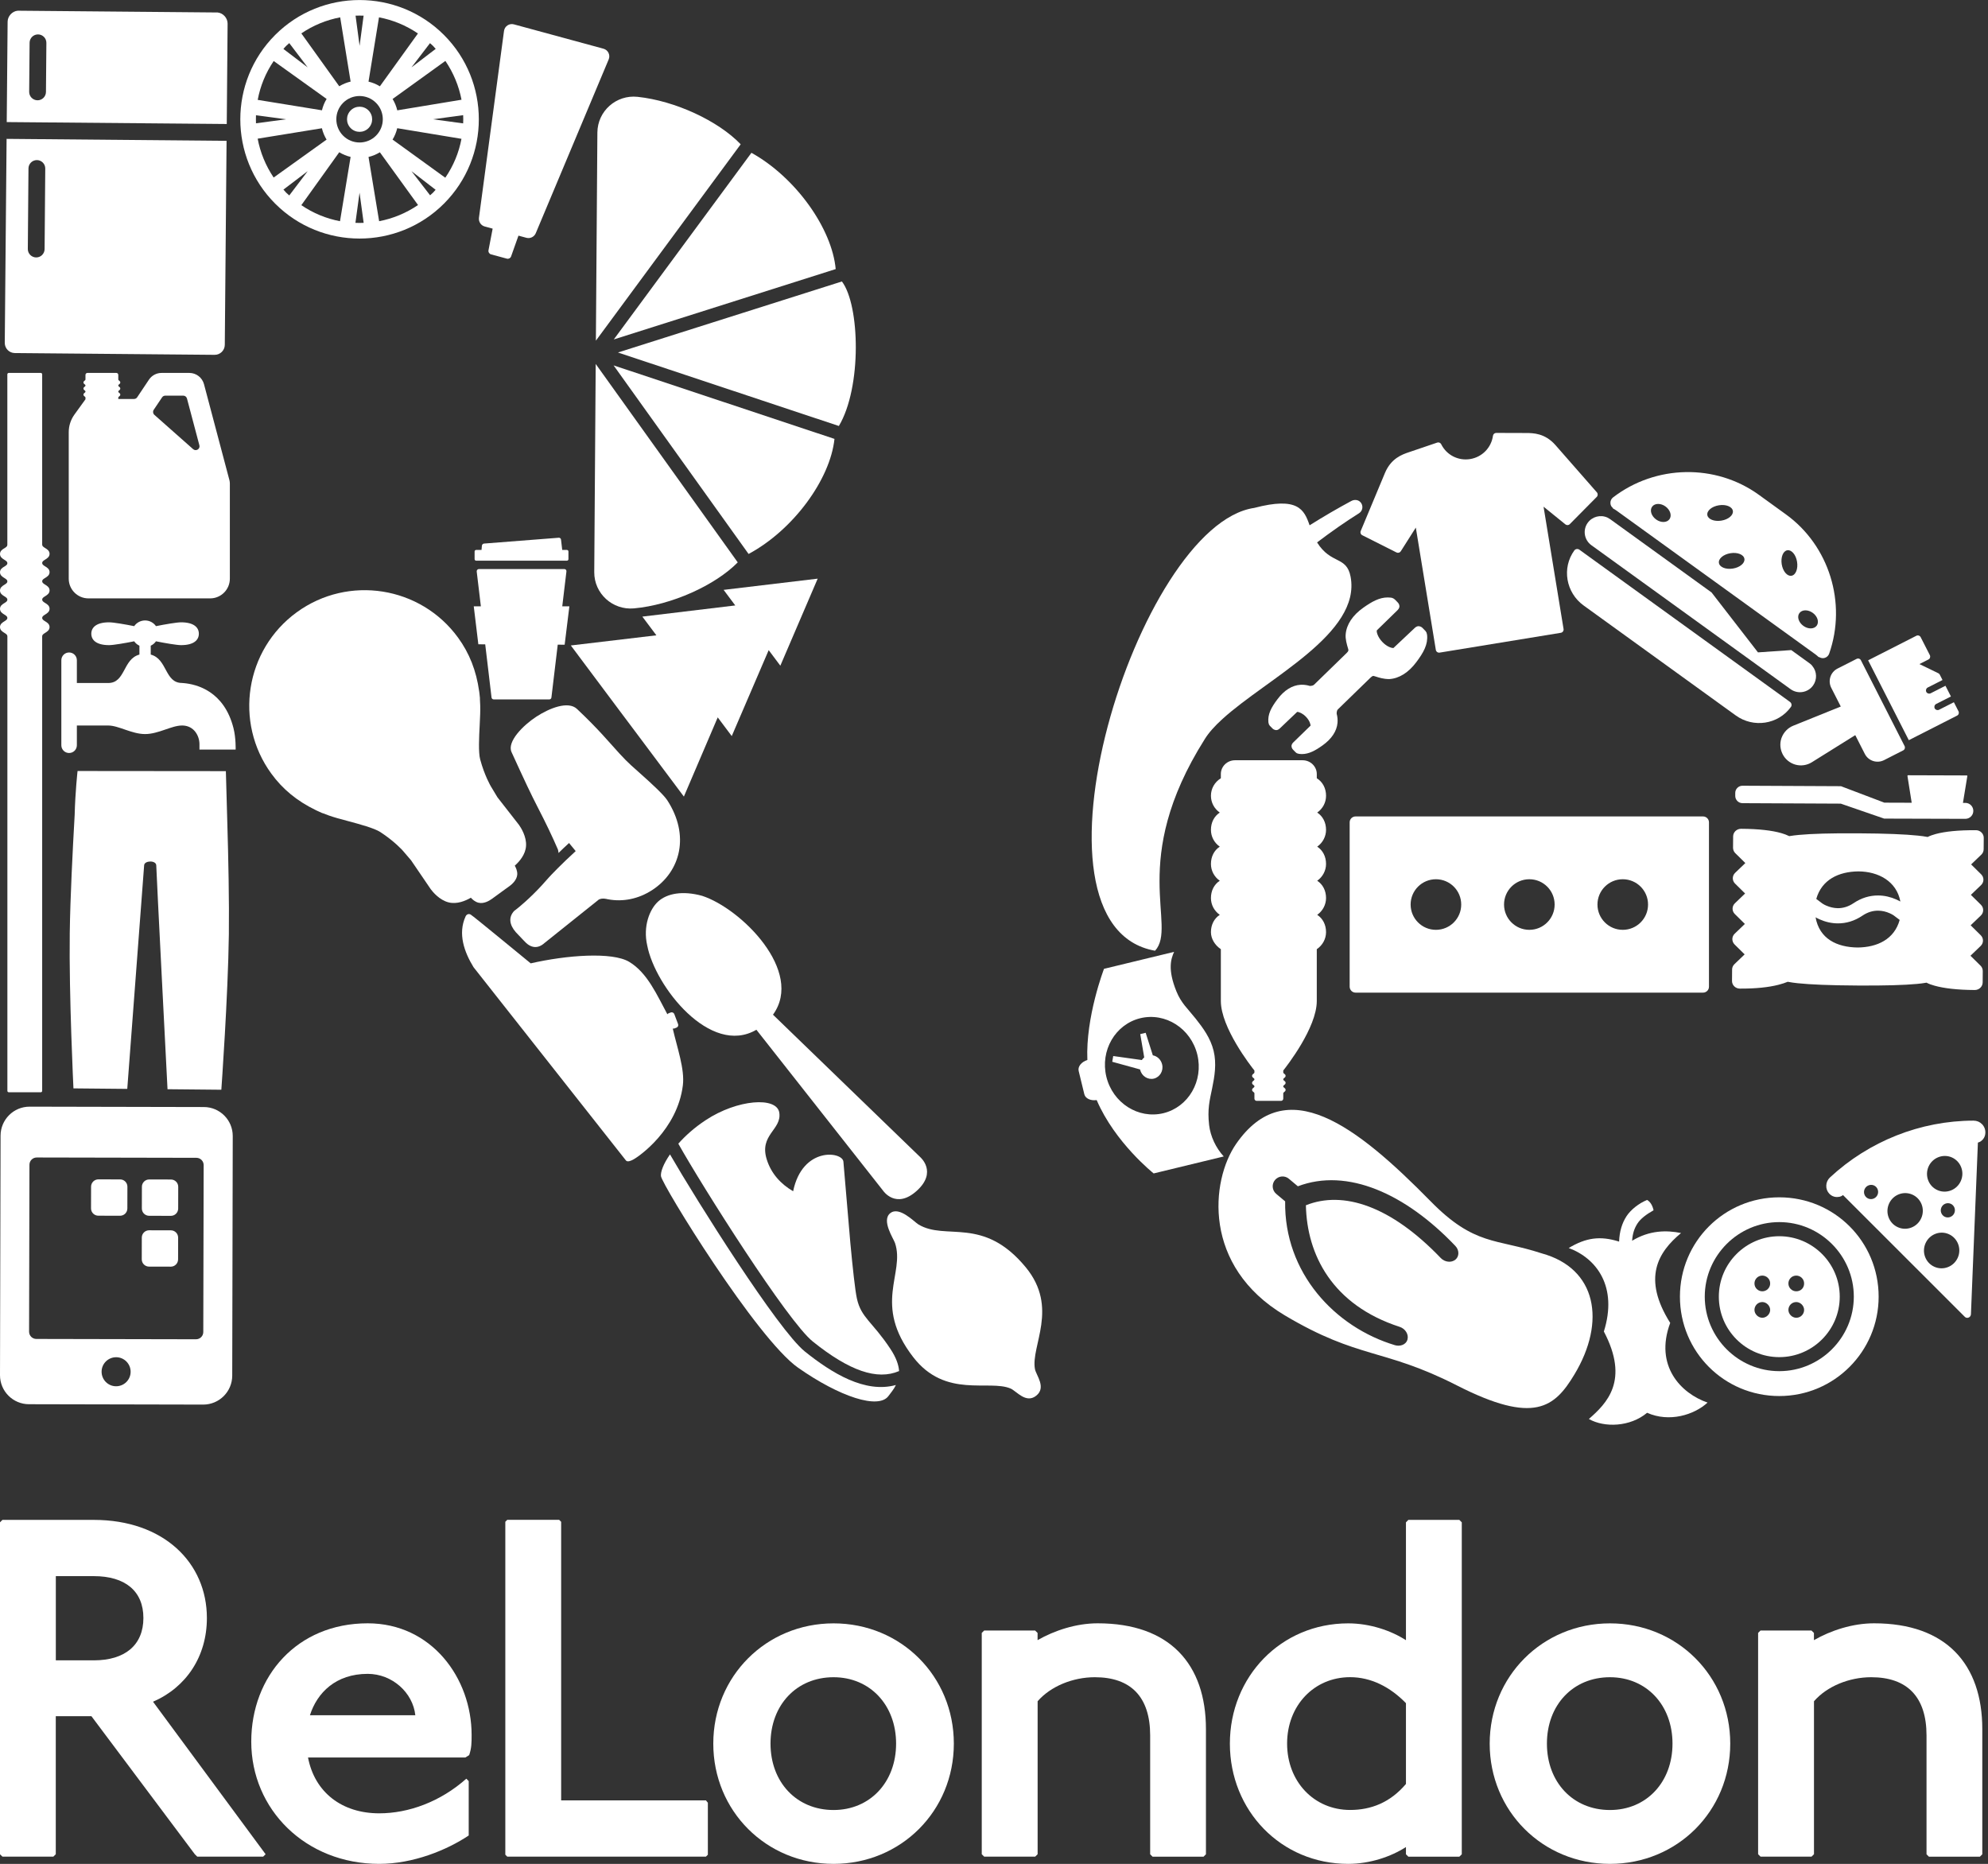
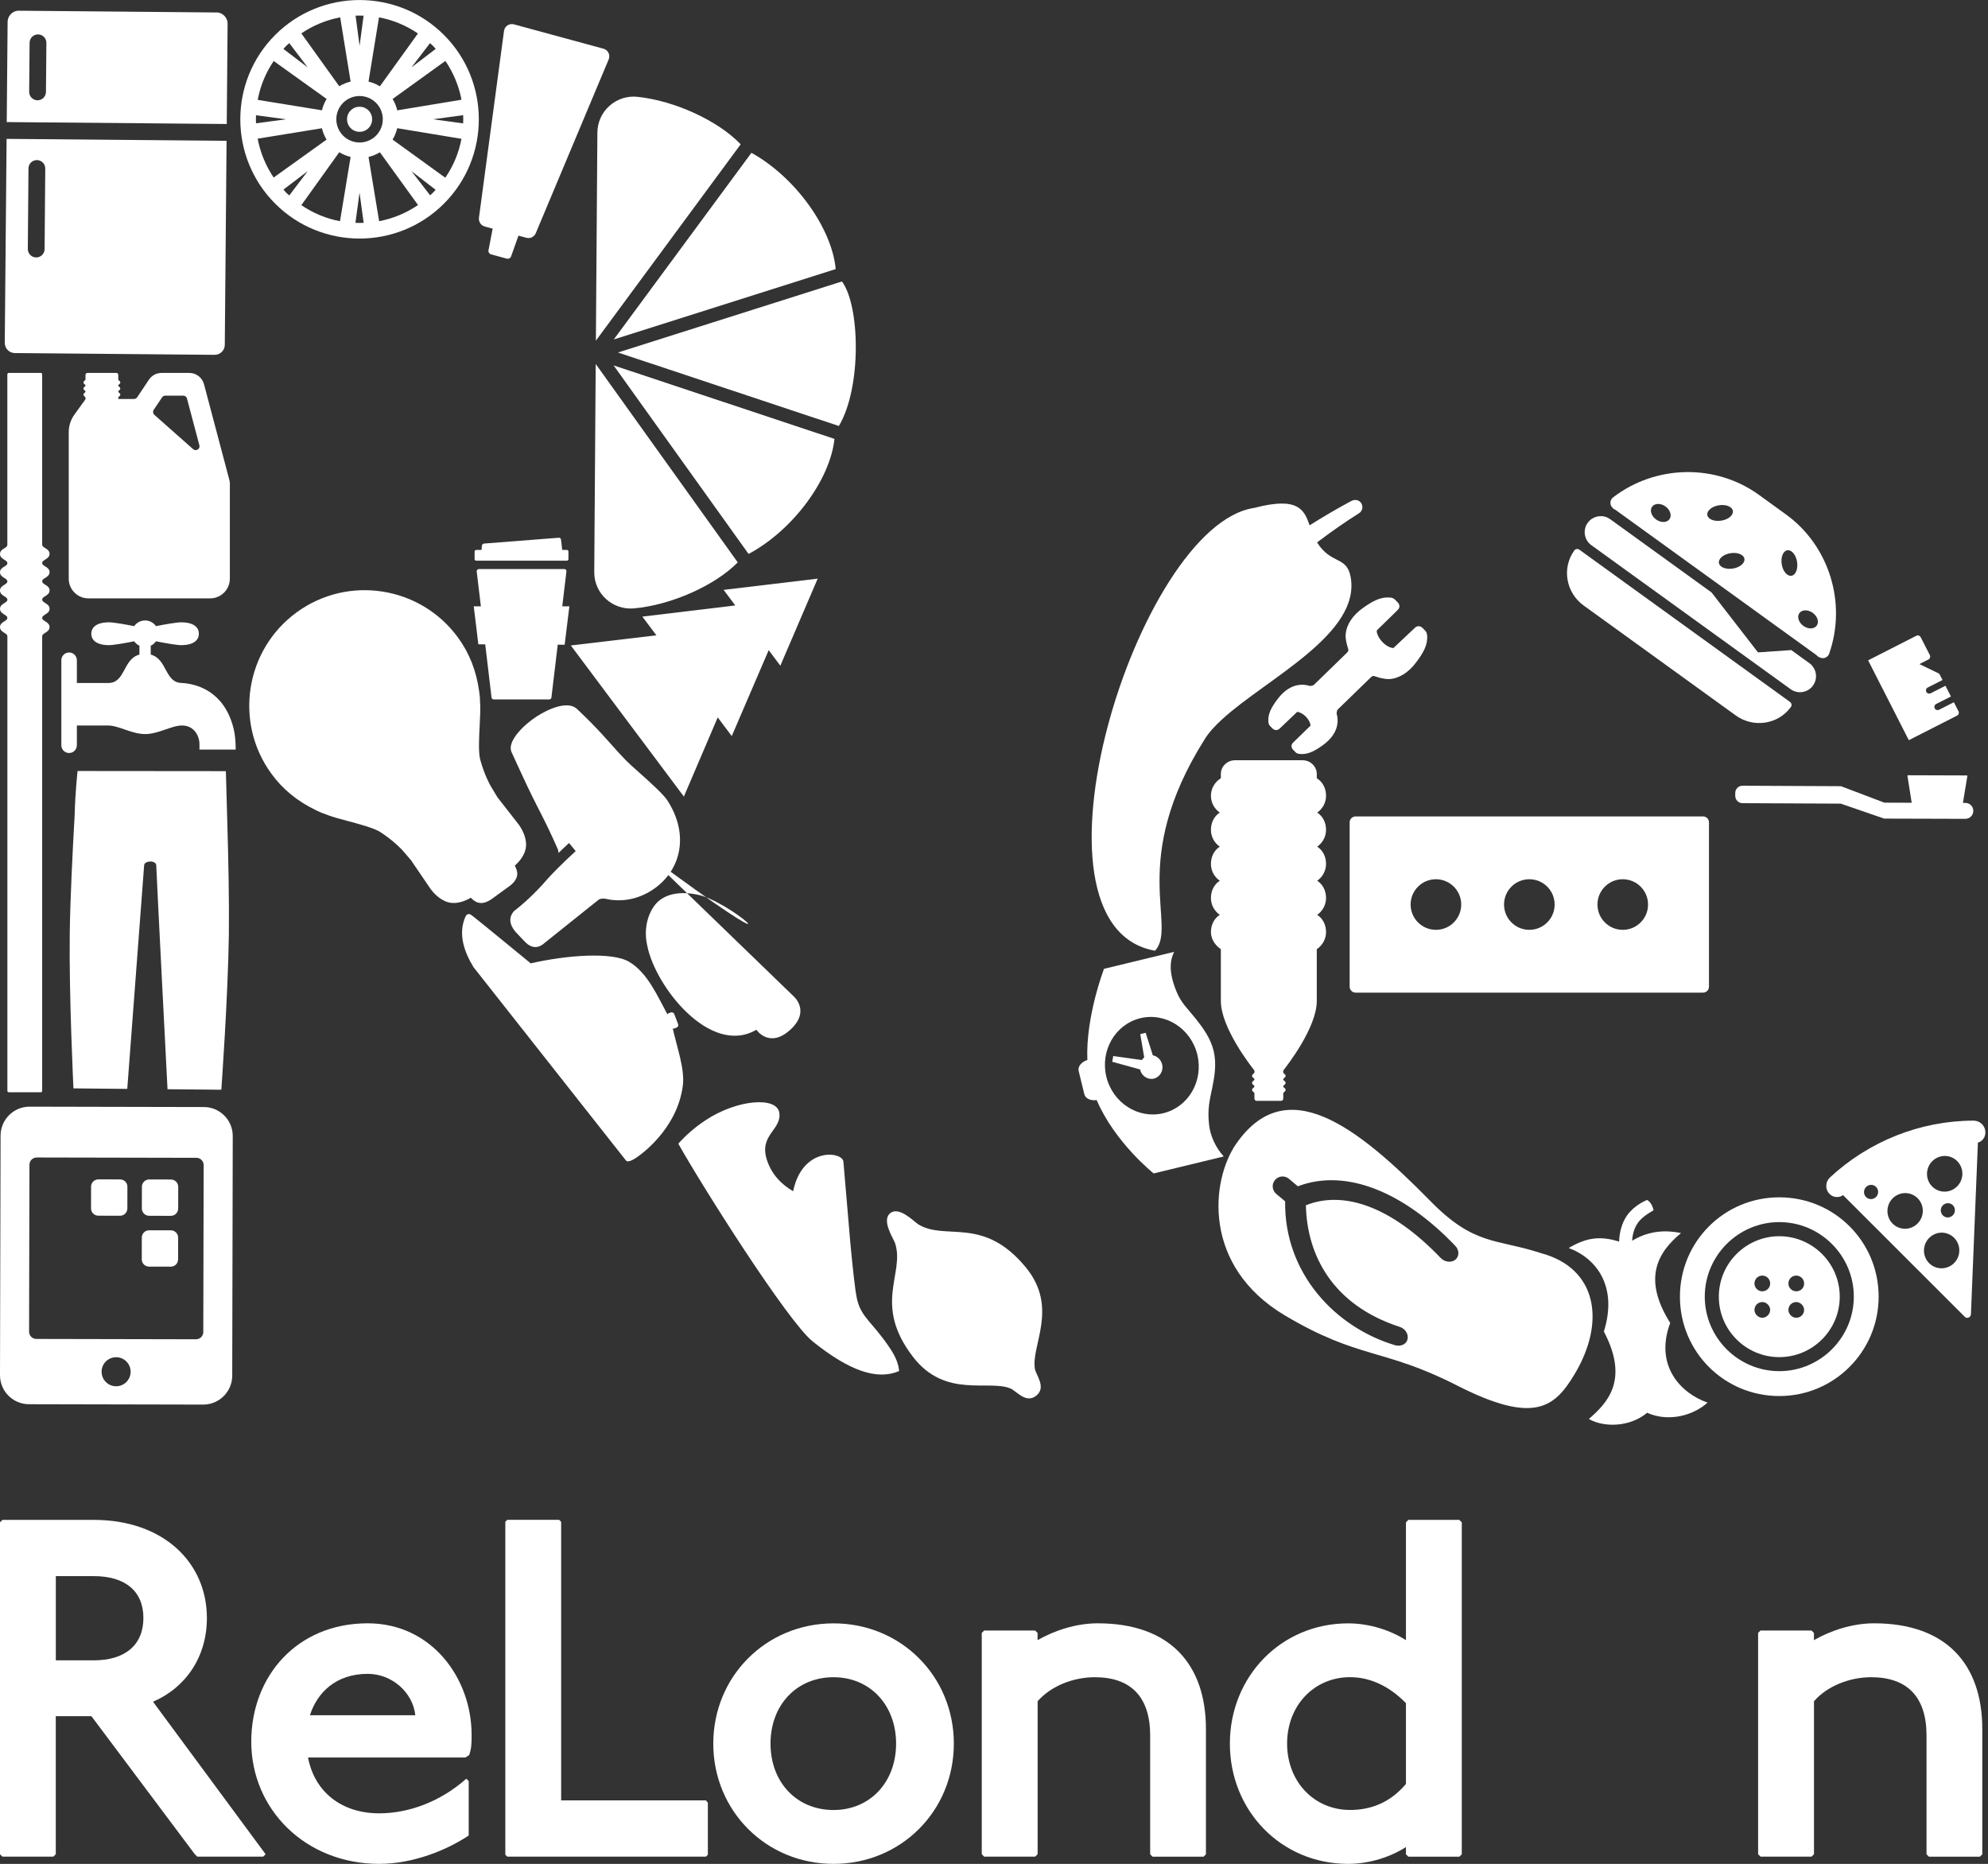
<svg xmlns="http://www.w3.org/2000/svg" version="1.1" id="Layer_1" x="0px" y="0px" viewBox="0 0 425.2 398.64" style="enable-background:new 0 0 425.2 398.64;" xml:space="preserve">
  <rect x="0" y="0" width="425.2" height="398.64" fill="#333333" stroke="none" />
  <style type="text/css"> .st0{fill:#FFFFFF;} .st1{fill:#FEF200;} </style>
  <g>
    <g>
      <path class="st0" d="M20.07,325.07c14.92,0,24.18,9.16,24.18,20.99c0,8.23-4.42,14.82-11.52,17.9l24.08,32.62l-0.52,0.51h-14.1 l-0.52-0.51l-22.12-29.53h-7.62v29.53l-0.52,0.51H0.52L0,396.59v-71l0.52-0.52H20.07z M11.94,355.11h8.13 c6.69,0,10.6-3.29,10.6-9.06c0-5.76-3.91-8.95-10.6-8.95h-8.13V355.11z" />
      <path class="st0" d="M100.25,392.57c-4.63,3.09-11.83,6.07-19.14,6.07c-15.74,0-27.37-11.63-27.37-26.14 c0-13.99,9.78-25.31,24.9-25.31c13.68,0,22.23,11.73,22.23,23.87c0,1.65,0,2.78-0.52,4.32l-0.82,0.51H65.88 c1.44,7.51,7.31,11.94,15.23,11.94c6.28,0,13.07-2.47,18.63-7.41l0.51,0.52V392.57z M88.83,366.85 c-0.52-4.84-4.94-8.85-10.19-8.85c-6.79,0-10.81,4.01-12.35,8.85H88.83z" />
      <path class="st0" d="M119.61,325.07l0.41,0.41v59.58h30.97l0.41,0.51v11.11l-0.41,0.41h-42.5l-0.41-0.41v-71.21l0.41-0.41H119.61z " />
      <path class="st0" d="M204.01,372.92c0,14.41-11.32,25.72-25.73,25.72c-14.41,0-25.72-11.32-25.72-25.72s11.32-25.72,25.72-25.72 C192.69,347.19,204.01,358.51,204.01,372.92z M164.8,372.92c0,8.23,5.56,14.2,13.48,14.2c7.82,0,13.38-5.97,13.38-14.2 c0-8.23-5.56-14.2-13.38-14.2C170.36,358.72,164.8,364.68,164.8,372.92z" />
      <path class="st0" d="M221.4,348.74l0.52,0.51v1.54c3.6-2.06,8.23-3.6,12.86-3.6c15.43,0,23.15,8.75,23.15,22.64v26.76l-0.51,0.51 h-10.91l-0.51-0.51v-25.42c0-8.23-4.12-12.45-11.83-12.45c-4.73,0-9.47,1.95-12.24,5.14v32.72l-0.52,0.51h-10.91l-0.52-0.51 v-47.34l0.52-0.51H221.4z" />
      <path class="st0" d="M312.13,325.07l0.52,0.52v71l-0.52,0.51h-10.91l-0.51-0.51v-1.55c-3.19,2.06-7.72,3.6-12.35,3.6 c-14.41,0-25.31-11.42-25.31-25.72c0-14.3,10.91-25.72,25.31-25.72c4.63,0,9.16,1.54,12.35,3.6v-25.21l0.51-0.52H312.13z M300.71,364.27c-3.4-3.5-7.51-5.56-11.94-5.56c-7.72,0-13.48,6.07-13.48,14.2c0,8.13,5.76,14.2,13.48,14.2 c4.42,0,8.54-1.55,11.94-5.56V364.27z" />
-       <path class="st0" d="M370.07,372.92c0,14.41-11.32,25.72-25.73,25.72c-14.41,0-25.72-11.32-25.72-25.72s11.32-25.72,25.72-25.72 C358.75,347.19,370.07,358.51,370.07,372.92z M330.86,372.92c0,8.23,5.56,14.2,13.48,14.2c7.82,0,13.38-5.97,13.38-14.2 c0-8.23-5.56-14.2-13.38-14.2C336.42,358.72,330.86,364.68,330.86,372.92z" />
      <path class="st0" d="M387.45,348.74l0.52,0.51v1.54c3.6-2.06,8.23-3.6,12.86-3.6c15.43,0,23.15,8.75,23.15,22.64v26.76l-0.51,0.51 h-10.91l-0.51-0.51v-25.42c0-8.23-4.12-12.45-11.83-12.45c-4.73,0-9.47,1.95-12.24,5.14v32.72l-0.52,0.51h-10.91l-0.52-0.51 v-47.34l0.52-0.51H387.45z" />
    </g>
  </g>
  <g>
-     <path class="st0" d="M150.18,191.6c-4.16-1.15-7.49-0.52-9.4,1.2c-1.86,1.68-3.28,5.34-2.35,9.41c1.67,8.74,13.49,23.8,23.35,18.03 l27.09,34.41c0,0,2.73,4.08,7.21,0.04c4.48-4.04,0.74-7.21,0.74-7.21l-31.49-30.46C172.04,207.76,158.51,194.31,150.18,191.6z" />
+     <path class="st0" d="M150.18,191.6c-4.16-1.15-7.49-0.52-9.4,1.2c-1.86,1.68-3.28,5.34-2.35,9.41c1.67,8.74,13.49,23.8,23.35,18.03 c0,0,2.73,4.08,7.21,0.04c4.48-4.04,0.74-7.21,0.74-7.21l-31.49-30.46C172.04,207.76,158.51,194.31,150.18,191.6z" />
    <path class="st0" d="M247.05,203.34c4.87-5.34-5.86-19.12,10.61-45.23c0.87-1.42,2.18-2.86,3.78-4.31 c0.01,0.01,0.03,0.02,0.04,0.03c-0.01-0.02-0.02-0.04-0.02-0.05c9.62-8.76,29.69-18.26,27.41-30.43c-0.86-4.51-4.17-2.55-7.17-7.34 c3.08-2.34,6.14-4.46,8.96-6.23c0.73-0.45,0.95-1.41,0.5-2.14c-0.45-0.74-1.38-0.9-2.14-0.49c-2.83,1.52-5.85,3.27-8.92,5.2 c-1.16-3.36-2.47-6.18-11.84-3.72C243.33,112.27,216.69,198.02,247.05,203.34z" />
    <path class="st0" d="M143.89,219.98c0.12,0.03,0.24,0.03,0.36-0.02l0.44-0.17c0.31-0.12,0.46-0.46,0.34-0.76 c-0.79-2.1-0.34-0.9-0.81-2.14c-0.12-0.31-0.46-0.46-0.77-0.34l-0.44,0.17c-0.11,0.04-0.21,0.12-0.27,0.21 c-2.22-4.09-4.26-8.88-8.18-11.22c-3.63-2.16-13.33-1.44-21.05,0.33c-0.58-0.45-12.34-10.17-12.85-10.44 c-0.41-0.22-0.86-0.07-1.08,0.4c-1.69,3.69-0.29,7.61,1.7,10.86c0,0,32.27,40.92,32.59,41.33c0.32,0.41,1.07,0.07,1.5-0.15 c1.35-0.69,9.5-6.43,10.68-15.9C146.49,228.7,144.82,224.06,143.89,219.98z" />
    <path class="st0" d="M102.34,193.07c1.16,0.29,2.36-0.45,2.82-0.79l0.01,0l0.7-0.51l2.43-1.77l0.71-0.51 c0.46-0.34,1.53-1.24,1.62-2.43c0.05-0.75-0.27-1.46-0.53-1.91c1.01-0.9,2.29-2.38,2.41-4.21c0.14-2.03-1.12-3.97-1.52-4.53 l-4.59-5.88l-1.42-2.36c-0.01-0.02-1.33-2.23-2.28-5.75c-0.4-1.48-0.24-4.76-0.1-7.38c0.04-0.79,0.08-1.56,0.1-2.28 c0.05-1.36,0-2.52-0.06-3.37l0.02,0c-0.04-0.41-0.08-0.81-0.13-1.21c-0.02-0.18-0.04-0.3-0.05-0.35c-0.61-4.37-2.08-8.12-4.5-11.44 c-8.01-11.02-23.49-13.46-34.51-5.44c-11.01,8.01-13.46,23.5-5.44,34.51c2.42,3.33,5.52,5.88,9.5,7.8 c0.05,0.02,0.16,0.08,0.33,0.16c0.36,0.17,0.73,0.34,1.1,0.5l0.01-0.02c0.79,0.32,1.88,0.72,3.19,1.09c0.69,0.2,1.43,0.4,2.2,0.6 c2.54,0.68,5.7,1.53,6.99,2.37c3.06,2,4.75,3.92,4.76,3.93l1.81,2.11l4.21,6.18c0.4,0.54,1.85,2.33,3.83,2.82 c1.77,0.44,3.58-0.32,4.75-1C101.02,192.36,101.61,192.89,102.34,193.07z" />
    <path class="st0" d="M127.1,122.36c-0.03,4.59,3.92,8.17,8.49,7.76c8.05-0.73,17.35-4.91,22.2-9.84l-30.38-42.44L127.1,122.36z" />
    <path class="st0" d="M127.77,28.34l-0.32,44.52l30.97-42c-4.78-5-14.01-9.3-22.05-10.15C131.81,20.22,127.81,23.75,127.77,28.34z" />
    <path class="st0" d="M178.74,57.55c-0.78-8.65-8.53-19.6-18.02-24.87L131.28,72.6L178.74,57.55z" />
    <path class="st0" d="M179.42,91.11c4.93-8.25,4.51-25.83,0.65-30.91l-47.9,15.19L179.42,91.11z" />
    <path class="st0" d="M178.48,93.87l-47.24-15.72l28.87,40.33C169.68,113.35,177.58,102.51,178.48,93.87z" />
    <path class="st0" d="M219.38,271.03c-9.13-11.05-17.08-5.58-22.96-9.16c-0.88-0.54-4.07-3.95-6.01-2.4 c-1.94,1.55,0.69,5.41,1.02,6.39c2.2,6.53-4.88,13.08,3.9,24.41c6.9,8.91,16.21,4.72,20.83,6.71c1.23,0.53,3.28,3.29,5.48,1.52 c2.2-1.76-0.03-4.36-0.28-5.68C220.42,287.88,226.55,279.72,219.38,271.03z" />
    <path class="st0" d="M339.59,111.81c-1.11,1.53-0.76,3.68,0.77,4.79l42.62,30.8c1.53,1.11,3.68,0.76,4.79-0.77 c0.92-1.27,0.86-3-0.14-4.19c-0.03-0.03-0.05-0.06-0.07-0.1c-0.01-0.01-0.1-0.1-0.1-0.11c-0.09-0.09-0.26-0.25-0.45-0.38 l-3.89-2.81l-7.12,0.49l-9.92-12.81l-21.68-15.67c-0.19-0.13-0.39-0.25-0.59-0.35C342.33,110.02,340.55,110.48,339.59,111.81z" />
    <path class="st0" d="M345,108.67l-0.04,0.06c0.29,0.15,0.54,0.3,0.76,0.46l42.62,30.8c0.22,0.16,0.44,0.36,0.67,0.58l0.05-0.06 c0.04,0.03,0.08,0.05,0.13,0.08c0.35,0.19,0.75,0.23,1.12,0.11c0.43-0.14,0.77-0.47,0.92-0.9c3.8-10.86-0.01-23.11-9.26-29.79 l-5.78-4.18c-9.25-6.69-22.08-6.45-31.19,0.56c-0.35,0.27-0.57,0.71-0.56,1.16C344.43,108,344.64,108.41,345,108.67z M384.86,131.13c0.56-0.77,1.84-0.79,2.86-0.05c1.02,0.73,1.4,1.96,0.85,2.73c-0.56,0.77-1.84,0.79-2.86,0.05 C384.69,133.12,384.3,131.9,384.86,131.13z M382.28,117.69c0.9-0.15,1.84,0.95,2.08,2.46c0.25,1.52-0.3,2.86-1.2,2.99 c-0.9,0.15-1.84-0.95-2.08-2.46C380.84,119.17,381.38,117.83,382.28,117.69z M373.1,119.52c0.15,0.9-0.95,1.84-2.46,2.08 c-1.52,0.25-2.86-0.3-2.99-1.2c-0.15-0.9,0.95-1.84,2.46-2.08C371.62,118.07,372.96,118.61,373.1,119.52z M367.64,108.07 c1.52-0.25,2.86,0.3,2.99,1.2c0.15,0.9-0.95,1.84-2.46,2.08c-1.52,0.25-2.86-0.3-3-1.19C365.02,109.25,366.12,108.31,367.64,108.07 z M353.36,108.37c0.56-0.77,1.84-0.79,2.86-0.05c1.02,0.74,1.41,1.96,0.85,2.73c-0.56,0.77-1.84,0.79-2.86,0.05 C353.19,110.36,352.8,109.14,353.36,108.37z" />
    <path class="st0" d="M383.04,151.21c0.25-0.34,0.16-0.83-0.19-1.08l-1.21-0.88l-42.62-30.8l-1.21-0.88 c-0.35-0.25-0.84-0.18-1.09,0.16c-2.71,3.74-1.81,9.02,1.99,11.77l32.53,23.51C375.04,155.76,380.33,154.95,383.04,151.21z" />
    <path class="st0" d="M3.16,75.51l42.75,0.38c1.18,0.01,2.16-0.95,2.17-2.13l0.38-43.64L1.41,29.7L1.02,73.34 C1.02,74.53,1.98,75.5,3.16,75.51z M6.09,36.02c0.01-0.99,0.82-1.79,1.81-1.78c0.99,0.01,1.79,0.82,1.78,1.81L9.54,53.28 c-0.01,0.99-0.82,1.79-1.81,1.78c-0.99-0.01-1.79-0.82-1.78-1.81L6.09,36.02z" />
    <path class="st0" d="M48.68,5.06c0.01-1.19-0.94-2.26-2.12-2.39L3.79,2.29C2.61,2.4,1.64,3.46,1.63,4.64L1.44,26.11l47.06,0.41 L48.68,5.06z M9.83,19.67c-0.01,0.99-0.82,1.79-1.81,1.78c-0.99-0.01-1.79-0.82-1.78-1.81l0.09-10.5c0.01-0.99,0.82-1.79,1.81-1.78 c0.99,0.01,1.79,0.82,1.78,1.81L9.83,19.67z" />
    <path class="st0" d="M183.29,277.79c-0.39-1.71-0.92-6.66-1.42-12c-0.28-3.25-1.42-16.64-1.48-17.34 c-0.2-2.18-8.77-3.27-10.75,6.33c-2.63-1.53-4.7-3.76-5.65-6.82c-1.64-5.27,3.23-6.33,2.69-9.97c-0.52-3.51-8.99-2.86-15.69,1.55 c-2.47,1.62-4.42,3.39-5.91,5.07c5.14,9.17,23.38,38.01,28.76,42.31c7.85,6.3,13.76,8.33,18.46,6.32c-0.09-1.29-0.6-2.86-1.89-4.79 C186.57,282.66,184.21,281.87,183.29,277.79z" />
-     <path class="st0" d="M172.15,289.06c-5.74-4.6-23.15-32.28-28.85-42.16c-1.41,2.03-2.04,3.75-1.93,4.65 c0.23,1.88,20.47,34.78,29.35,40.99c8.87,6.21,17.24,8.98,19.34,5.99c0.4-0.57,1.08-1.3,1.56-2.31 C185,298.06,177.91,293.67,172.15,289.06z" />
    <path class="st0" d="M15.71,232.78l11.51,0.11l3.61-47.84c0.08-1.03,2.54-1.09,2.59,0.02c-0.01,0.86,2.41,47.89,2.41,47.89 l11.51,0.11c0,0,1.43-19.89,1.61-33.2c0.09-7.02-0.11-16.49-0.33-23.88h0l-0.31-11.06l-31.72-0.03c0,0-0.5,4.47-0.62,9.39h0 c-0.43,7.55-0.95,17.79-1.05,25.27C14.74,212.86,15.71,232.78,15.71,232.78z" />
    <path class="st0" d="M117.39,187.67c-0.89,1.02-1.96,2.23-3.34,3.58c-2.47,2.43-4.07,3.57-4.07,3.57 c-1.23,1.31-1.07,2.92,0.33,4.54l1.73,1.82c1.41,1.62,2.97,1.83,4.44,0.49l11.18-8.94l0.02-0.01l0.37-0.31 c0.33-0.18,0.87-0.32,1.64-0.15c0.04,0.01,0.07,0.02,0.07,0.02c0.11,0.02,0.18,0.04,0.29,0.06c3.21,0.6,6.53-0.08,9.45-1.98 c6.11-3.99,8.08-11.74,3.2-19.23c-0.8-1.22-3.7-3.86-5.34-5.32c-1.77-1.6-2.96-2.54-4.89-4.67c-2.42-2.64-4.36-5.07-9.06-9.51 c-1.89-1.78-5.91-0.17-8.71,1.66c-2.8,1.83-6.31,5.33-5.29,7.57c2.9,6.34,4.11,8.91,5.66,11.92c1.7,3.29,3,6,4.26,8.91 c0.08,0.26,0.11,0.5,0.13,0.74c0.65-0.65,1.42-1.37,2.25-2.13l1.42,1.73C120.01,184.88,117.89,187.12,117.39,187.67z" />
-     <path class="st0" d="M412.29,179.01c-0.68-0.13-1.38-0.22-2.07-0.29c-2.68-0.28-6.81-0.46-12.73-0.49 c-5.91-0.04-10.05,0.09-12.73,0.34c-0.69,0.07-1.39,0.14-2.07,0.26c-0.54-0.27-1.11-0.47-1.69-0.64c-1.99-0.57-4.81-0.91-8.62-0.93 c-0.92,0-1.68,0.72-1.69,1.62l-0.02,2.44c0,0.43,0.17,0.85,0.48,1.15l2.15,2.12l-2.18,2.09c-0.66,0.63-0.67,1.66-0.02,2.3 l2.15,2.12l-2.18,2.09c-0.66,0.63-0.67,1.66-0.02,2.3l2.15,2.12l-2.18,2.09c-0.66,0.63-0.66,1.66-0.02,2.3l2.15,2.12l-2.18,2.09 c-0.32,0.3-0.5,0.72-0.5,1.15l-0.02,2.44c-0.01,0.9,0.74,1.63,1.66,1.64c3.44,0.02,6.17-0.28,8.29-0.82 c0.77-0.2,1.41-0.41,1.94-0.63l0.02-0.01c0.71,0.14,1.43,0.23,2.16,0.31c2.68,0.28,6.81,0.46,12.73,0.49 c5.91,0.04,10.05-0.09,12.73-0.34c0.69-0.07,1.39-0.14,2.07-0.27c0.54,0.28,1.11,0.48,1.7,0.64c1.99,0.56,4.81,0.91,8.62,0.93 c0.93,0,1.68-0.72,1.69-1.62l0.02-2.44c0-0.43-0.17-0.85-0.48-1.15l-2.15-2.12l2.18-2.09c0.66-0.63,0.66-1.66,0.01-2.3l-2.15-2.12 l2.18-2.09c0.66-0.63,0.66-1.66,0.02-2.3l-2.15-2.12l2.18-2.09c0.66-0.63,0.67-1.66,0.02-2.3l-2.15-2.12l2.18-2.09 c0.32-0.3,0.5-0.72,0.5-1.15l0.02-2.44c0.01-0.9-0.74-1.63-1.66-1.64c-3.81-0.02-6.63,0.28-8.63,0.82 C413.42,178.55,412.83,178.73,412.29,179.01z M397.34,202.65c-4.48-0.05-8.21-1.87-9.02-6.46c0.28,0.17,0.57,0.3,0.87,0.44 c1.19,0.53,2.49,0.85,3.88,0.86c1.8,0.01,3.58-0.51,5.27-1.65c1.11-0.75,2.22-1.07,3.34-1.07c0.88,0,1.73,0.21,2.51,0.56 c0.27,0.12,0.52,0.25,0.72,0.38c0.07,0.04,0.13,0.08,0.17,0.11c0.02,0.01,0.03,0.02,0.02,0.02l1.21,0.91 C405.16,200.9,401.52,202.6,397.34,202.65z M405.59,192.38c-1.19-0.53-2.49-0.85-3.88-0.86c-1.8-0.01-3.58,0.51-5.27,1.65 c-1.12,0.75-2.23,1.07-3.35,1.07c-0.88-0.01-1.72-0.22-2.5-0.56c-0.28-0.12-0.52-0.25-0.72-0.38c-0.07-0.04-0.13-0.08-0.17-0.11 c-0.02-0.01-0.03-0.02-0.02-0.02l-1.21-0.91c1.17-4.14,4.81-5.84,8.99-5.89c4.29,0.02,8.18,2.1,9,6.44 C405.8,192.47,406.08,192.61,405.59,192.38z" />
    <path class="st0" d="M423.94,240.45c-0.12-0.12-0.25-0.23-0.39-0.33c-0.05-0.03-0.1-0.05-0.14-0.08c-0.1-0.06-0.19-0.12-0.29-0.16 c-0.11-0.05-0.22-0.07-0.33-0.1c-0.05-0.02-0.11-0.04-0.17-0.05c-0.17-0.03-0.35-0.05-0.53-0.05c-11.33,0.02-22.33,4.38-30.7,12.16 c-0.48,0.45-0.76,1.07-0.78,1.72c-0.03,0.66,0.21,1.29,0.66,1.76c0.1,0.1,0.21,0.19,0.31,0.27c0.03,0.03,0.07,0.05,0.11,0.07 c0.08,0.05,0.16,0.1,0.24,0.14c0.04,0.02,0.08,0.04,0.12,0.05c0.11,0.05,0.22,0.08,0.33,0.11c0.03,0.01,0.05,0.02,0.08,0.02 c0.14,0.03,0.28,0.04,0.42,0.04c0.03,0,0.07,0,0.11-0.01c0.11,0,0.22-0.02,0.33-0.03c0.04-0.01,0.08-0.02,0.12-0.02 c0.14-0.03,0.28-0.08,0.41-0.14c0.12-0.05,0.22-0.15,0.34-0.22l26.03,26.02c0.21,0.23,0.53,0.3,0.83,0.18 c0.29-0.11,0.48-0.39,0.5-0.7l1.49-36.73c0.02,0,0.03,0,0.05-0.01c0.86-0.26,1.5-1.05,1.54-2.01 C424.68,241.64,424.42,240.96,423.94,240.45z M401.57,255.55c-0.34,0.77-1.24,1.12-2,0.79c-0.76-0.34-1.1-1.24-0.76-2.01 c0.34-0.77,1.24-1.12,2-0.79C401.57,253.88,401.91,254.78,401.57,255.55z M410.93,260.52c-0.85,1.93-3.09,2.81-5,1.96 c-1.9-0.84-2.76-3.09-1.91-5.02c0.85-1.93,3.09-2.81,5-1.96C410.93,256.35,411.78,258.59,410.93,260.52z M418.74,268.98 c-0.85,1.93-3.09,2.81-5,1.96c-1.9-0.84-2.76-3.09-1.91-5.02c0.85-1.93,3.09-2.81,4.99-1.96S419.59,267.06,418.74,268.98z M415.23,258.25c0.34-0.77,1.24-1.12,2-0.79s1.1,1.24,0.76,2.01s-1.24,1.12-2,0.79C415.24,259.92,414.89,259.02,415.23,258.25z M419.39,252.58c-0.85,1.93-3.09,2.81-5,1.96c-1.9-0.84-2.76-3.09-1.91-5.02c0.85-1.93,3.09-2.81,5-1.97 C419.39,248.41,420.24,250.65,419.39,252.58z" />
    <path class="st0" d="M36.57,252.27l-4.66-0.01c-0.86,0-1.55,0.69-1.56,1.55l-0.01,4.66c0,0.86,0.69,1.55,1.55,1.56l4.66,0.01 c0.86,0,1.55-0.69,1.56-1.55l0.01-4.66C38.12,252.97,37.43,252.28,36.57,252.27z" />
    <path class="st0" d="M25.7,252.25l-4.66-0.01c-0.86,0-1.55,0.69-1.56,1.55l-0.01,4.66c0,0.86,0.69,1.55,1.55,1.56l4.66,0.01 c0.86,0,1.55-0.69,1.56-1.55l0.01-4.66C27.25,252.95,26.56,252.25,25.7,252.25z" />
    <path class="st0" d="M36.55,263.14l-4.66-0.01c-0.86,0-1.55,0.69-1.56,1.55l-0.01,4.66c0,0.86,0.69,1.55,1.55,1.56l4.66,0.01 c0.86,0,1.55-0.69,1.56-1.55l0.01-4.66C38.1,263.84,37.4,263.14,36.55,263.14z" />
    <path class="st0" d="M43.59,236.77l-37.25-0.08c-3.43-0.01-6.21,2.77-6.22,6.2L0,294.11c-0.01,3.43,2.77,6.22,6.2,6.22l37.25,0.08 c3.43,0.01,6.22-2.77,6.22-6.2l0.11-51.23C49.79,239.56,47.02,236.77,43.59,236.77z M24.83,296.49c-1.72,0-3.1-1.4-3.1-3.11 c0-1.72,1.4-3.1,3.11-3.1c1.72,0,3.1,1.4,3.1,3.11C27.94,295.1,26.55,296.49,24.83,296.49z M43.48,284.89 c0,0.86-0.7,1.55-1.56,1.55l-34.15-0.07c-0.86,0-1.55-0.7-1.55-1.56l0.08-35.7c0-0.86,0.7-1.55,1.56-1.55l34.15,0.07 c0.86,0,1.55,0.7,1.55,1.56L43.48,284.89z" />
    <path class="st0" d="M0.93,132.89C0.51,133.15,0,133.47,0,134.12c0,0.65,0.51,0.97,0.93,1.23c0.4,0.25,0.65,0.42,0.65,0.73v97.24 c0,0.16,0.13,0.29,0.3,0.29h6.84c0.16,0,0.3-0.13,0.3-0.29v-97.24c0-0.31,0.25-0.48,0.65-0.73c0.41-0.26,0.93-0.58,0.93-1.23 c0-0.65-0.51-0.97-0.93-1.23c-0.4-0.25-0.65-0.42-0.65-0.73c0-0.31,0.25-0.48,0.65-0.73c0.41-0.26,0.93-0.58,0.93-1.23 c0-0.65-0.51-0.97-0.93-1.23c-0.4-0.25-0.65-0.42-0.65-0.73s0.25-0.48,0.65-0.73c0.41-0.26,0.93-0.58,0.93-1.23 c0-0.65-0.51-0.97-0.93-1.23c-0.4-0.25-0.65-0.42-0.65-0.73c0-0.31,0.25-0.48,0.65-0.72c0.41-0.26,0.93-0.57,0.93-1.23 c0-0.65-0.51-0.97-0.93-1.23c-0.4-0.25-0.65-0.42-0.65-0.73c0-0.31,0.25-0.48,0.65-0.73c0.41-0.26,0.93-0.58,0.93-1.23 c0-0.65-0.51-0.97-0.93-1.23c-0.4-0.25-0.65-0.42-0.65-0.73V80.06c0-0.16-0.13-0.3-0.3-0.3H1.87c-0.16,0-0.3,0.13-0.3,0.3v36.48 c0,0.31-0.25,0.48-0.65,0.73C0.51,117.51,0,117.83,0,118.49c0,0.65,0.51,0.97,0.93,1.23c0.4,0.25,0.65,0.42,0.65,0.73 c0,0.31-0.25,0.48-0.65,0.73C0.51,121.42,0,121.74,0,122.39c0,0.65,0.51,0.97,0.93,1.23c0.4,0.25,0.65,0.42,0.65,0.72 c0,0.31-0.25,0.48-0.65,0.73C0.51,125.33,0,125.65,0,126.3c0,0.65,0.51,0.97,0.93,1.23c0.4,0.25,0.65,0.42,0.65,0.73 s-0.25,0.48-0.65,0.73C0.51,129.24,0,129.56,0,130.21c0,0.65,0.51,0.97,0.93,1.23c0.4,0.25,0.65,0.42,0.65,0.73 C1.57,132.47,1.33,132.64,0.93,132.89z" />
    <path class="st0" d="M40.5,79.76h-5.95c-1.08,0-2.09,0.54-2.69,1.44l-2.52,3.77c-0.15,0.23-0.4,0.36-0.68,0.36h0l-3.36,0.01v-0.29 c0-0.11,0.07-0.17,0.18-0.26c0.11-0.08,0.25-0.19,0.25-0.39c0-0.2-0.14-0.31-0.25-0.39c-0.11-0.08-0.18-0.14-0.18-0.26 c0-0.11,0.07-0.17,0.18-0.26c0.11-0.08,0.25-0.19,0.25-0.39c0-0.2-0.14-0.31-0.25-0.39c-0.11-0.08-0.18-0.14-0.18-0.26 s0.07-0.17,0.18-0.26c0.11-0.08,0.25-0.19,0.25-0.39s-0.14-0.31-0.25-0.39c-0.11-0.09-0.18-0.14-0.18-0.26v-0.96 c0-0.24-0.18-0.43-0.41-0.43h-6.2c-0.23,0-0.41,0.19-0.41,0.43v0.96c0,0.11-0.07,0.17-0.18,0.26c-0.11,0.08-0.25,0.19-0.25,0.39 s0.14,0.31,0.25,0.39c0.11,0.08,0.18,0.14,0.18,0.26s-0.07,0.17-0.18,0.26c-0.11,0.08-0.25,0.19-0.25,0.39 c0,0.2,0.14,0.31,0.25,0.39c0.11,0.08,0.18,0.14,0.18,0.26c0,0.11-0.07,0.17-0.18,0.26c-0.11,0.08-0.25,0.19-0.25,0.39 c0,0.2,0.14,0.31,0.25,0.39c0.11,0.08,0.18,0.14,0.18,0.26v0.35l-2.35,3.25c-0.8,1.11-1.23,2.42-1.23,3.79v31.33 c0,2.32,1.89,4.21,4.21,4.21h26.04c2.32,0,4.21-1.89,4.21-4.21v-20.37c0-0.23-0.03-0.47-0.09-0.7l-5.44-20.53 C43.25,80.75,41.97,79.76,40.5,79.76z M42.28,96.15c-0.31,0.19-0.69,0.16-0.97-0.08l-8.3-7.35c-0.3-0.27-0.36-0.73-0.14-1.06 l1.8-2.68c0.15-0.23,0.41-0.36,0.68-0.36h3.85c0.37,0,0.69,0.25,0.79,0.61l2.66,10.03C42.74,95.6,42.6,95.96,42.28,96.15z" />
    <path class="st0" d="M283.62,170.2c0-1.61-0.72-2.97-1.98-3.75v-0.9c0-1.62-1.36-2.95-3.03-2.95h-14.46 c-1.67,0-3.03,1.32-3.03,2.95v0.9c-1.33,0.82-2.12,2.22-2.12,3.75c0,1.43,0.7,2.76,1.89,3.59c-1.2,0.78-1.89,2.12-1.89,3.7 c0,1.43,0.7,2.76,1.89,3.59c-1.2,0.78-1.89,2.12-1.89,3.7c0,1.43,0.7,2.76,1.89,3.59c-1.2,0.78-1.89,2.12-1.89,3.7 c0,1.43,0.7,2.76,1.89,3.59c-1.2,0.78-1.89,2.12-1.89,3.7c0,1.38,0.81,2.77,2.12,3.65v11.08c0,5.69,6.42,13.92,7.16,14.84 c0.01,0.02,0.02,0.03,0.02,0.05v0.37c0,0.13-0.08,0.2-0.21,0.3c-0.13,0.1-0.29,0.22-0.29,0.45s0.16,0.36,0.29,0.45 c0.13,0.1,0.21,0.16,0.21,0.3c0,0.13-0.08,0.2-0.21,0.3c-0.13,0.1-0.29,0.22-0.29,0.45c0,0.24,0.16,0.36,0.29,0.45 c0.13,0.1,0.21,0.16,0.21,0.3s-0.08,0.2-0.21,0.3c-0.13,0.1-0.29,0.22-0.29,0.45s0.16,0.36,0.29,0.45c0.13,0.1,0.21,0.16,0.21,0.3 v1.11c0,0.27,0.22,0.49,0.48,0.49h5.21c0.27,0,0.48-0.22,0.48-0.49v-1.11c0-0.13,0.08-0.2,0.21-0.3c0.13-0.1,0.29-0.22,0.29-0.45 s-0.16-0.36-0.29-0.45c-0.13-0.1-0.21-0.16-0.21-0.3s0.08-0.2,0.21-0.3c0.13-0.1,0.29-0.22,0.29-0.45c0-0.24-0.16-0.35-0.29-0.45 c-0.13-0.1-0.21-0.16-0.21-0.3c0-0.13,0.08-0.2,0.21-0.3c0.13-0.1,0.29-0.22,0.29-0.45s-0.16-0.36-0.29-0.45 c-0.13-0.1-0.21-0.16-0.21-0.3v-0.38c0-0.01,0-0.02,0.01-0.03c0.73-0.92,7.16-9.14,7.16-14.85v-11.08c1.24-0.84,1.98-2.2,1.98-3.65 c0-1.58-0.69-2.92-1.89-3.7c1.18-0.83,1.89-2.17,1.89-3.59c0-1.58-0.69-2.92-1.89-3.7c1.18-0.83,1.89-2.17,1.89-3.59 c0-1.58-0.69-2.92-1.89-3.7c1.18-0.83,1.89-2.17,1.89-3.59c0-1.58-0.69-2.92-1.89-3.7C282.92,172.96,283.62,171.63,283.62,170.2z" />
    <path class="st0" d="M103.67,48.44l1.7,0.46l-0.89,4.64c-0.07,0.38,0.16,0.76,0.54,0.86l3.39,0.92c0.38,0.1,0.77-0.11,0.9-0.47 l1.58-4.45l1.7,0.46c0.81,0.22,1.67-0.2,2-0.98l15.6-37.18c0.19-0.45,0.17-0.96-0.04-1.39c-0.21-0.44-0.6-0.76-1.07-0.89 l-19.16-5.21c-0.47-0.13-0.97-0.05-1.38,0.22c-0.41,0.27-0.67,0.7-0.74,1.18l-5.36,39.96C102.33,47.42,102.86,48.22,103.67,48.44z" />
    <polygon class="st0" points="132.51,151.99 135.84,156.43 146.27,170.37 153.51,153.43 156.51,157.43 164.41,139.05 166.9,142.38 174.89,123.76 154.77,126.16 157.26,129.49 137.39,131.88 140.39,135.88 122.09,138.05 " />
    <path class="st0" d="M121.25,119.92c0.18,0,0.33-0.15,0.33-0.33v-1.64c0-0.18-0.15-0.33-0.33-0.33h-1l-0.25-2.15 c0-0.13-0.05-0.26-0.15-0.33c-0.08-0.1-0.2-0.13-0.33-0.13l-16.02,1.25c-0.23,0.03-0.41,0.23-0.43,0.46l-0.08,0.9h-1.15 c-0.18,0-0.33,0.15-0.33,0.33v1.64c0,0.18,0.15,0.33,0.33,0.33H121.25z" />
    <path class="st0" d="M102.31,137.8l1.47,0.01l0.7,5.88l0.65,5.49c0.03,0.23,0.23,0.41,0.46,0.41h11.91c0.23,0,0.41-0.18,0.44-0.41 l1.35-11.29h-0.01l0-0.01l1.49,0.01l1.01-8.21h-1.52l0.31-2.62l0.58-4.84c0.02-0.13-0.03-0.26-0.1-0.36 c-0.1-0.1-0.2-0.15-0.36-0.15h-9.12h-9.15c-0.13,0-0.25,0.05-0.33,0.15c-0.1,0.1-0.13,0.23-0.13,0.36l0.45,3.77l0.44,3.69h-1.52 L102.31,137.8z" />
    <path class="st0" d="M39.27,146.1c-0.09-0.01-0.18-0.02-0.26-0.02c-0.04,0-0.08,0-0.11-0.01c-3.69-0.02-3.09-5.13-6.66-6.07v-1.9 c0.45-0.21,0.84-0.54,1.12-0.94c1.94,0.39,4.46,0.82,5.36,0.82c2.73,0,3.81-1.09,3.81-2.44s-1.08-2.44-3.81-2.44 c-0.9,0-3.42,0.43-5.36,0.82c-0.51-0.74-1.37-1.22-2.33-1.22s-1.82,0.48-2.33,1.22c-1.94-0.39-4.46-0.82-5.36-0.82 c-2.73,0-3.81,1.09-3.81,2.44s1.08,2.44,3.81,2.44c0.9,0,3.42-0.43,5.36-0.82c0.28,0.41,0.67,0.73,1.12,0.94v1.9 c-3.57,0.95-2.96,6.08-6.67,6.08c-2.51,0-5.09,0-6.71,0v-4.87c0-0.92-0.74-1.66-1.66-1.66c-0.92,0-1.66,0.74-1.66,1.66v18.18 c0,0.92,0.74,1.66,1.66,1.66c0.92,0,1.66-0.74,1.66-1.66v-4.22c1.42,0,3.71,0,6.71,0c2.23,0,5.02,1.83,7.88,1.83 c2.86,0,5.65-1.83,7.88-1.83c0.07,0,0.13,0,0.19,0c2.47,0.09,3.56,2.29,3.56,3.98c0,0.73,0,1.05,0,1.17h7.74 c0,0,0.08-2.44-0.46-4.58C47.94,147.8,42.06,146.34,39.27,146.1z" />
    <path class="st0" d="M408,165.86c-0.02,0.03-0.03,0.06-0.03,0.09l0.91,5.74l-5.85-0.02l-9.25-3.51c-0.01-0.01-0.03-0.01-0.04-0.01 l-21.05-0.1c-0.85,0-1.55,0.69-1.55,1.54l0,0.64c0,0.85,0.69,1.54,1.54,1.55l21.03,0.1l9.25,3.19c0.01,0,0.03,0.01,0.04,0.01 l17.35,0.05c0.94,0,1.71-0.76,1.71-1.7c0-0.94-0.76-1.71-1.7-1.71l-0.52,0l0.94-5.73c0.01-0.03,0-0.07-0.03-0.1 c-0.02-0.03-0.06-0.04-0.09-0.04l-12.57-0.04C408.06,165.82,408.03,165.84,408,165.86z" />
    <path class="st0" d="M380.56,256.08c-11.78,0-21.25,9.47-21.25,21.25c0,11.78,9.47,21.25,21.25,21.25s21.25-9.56,21.25-21.25 C401.81,265.55,392.34,256.08,380.56,256.08z M380.56,293.26c-8.77,0-15.94-7.17-15.94-15.94s7.17-15.94,15.94-15.94 c8.77,0,15.94,7.17,15.94,15.94S389.33,293.26,380.56,293.26z" />
    <path class="st0" d="M380.56,264.4c-7.08,0-12.93,5.76-12.93,12.93s5.84,12.93,12.93,12.93s12.93-5.76,12.93-12.93 S387.64,264.4,380.56,264.4z M376.93,281.84c-0.89,0-1.68-0.8-1.68-1.68c0-0.89,0.71-1.68,1.68-1.68c0.89,0,1.68,0.8,1.68,1.68 C378.61,281.05,377.82,281.84,376.93,281.84z M376.93,276.18c-0.89,0-1.68-0.71-1.68-1.68c0-0.89,0.71-1.68,1.68-1.68 c0.89,0,1.68,0.71,1.68,1.68C378.61,275.47,377.82,276.18,376.93,276.18z M384.19,281.84c-0.89,0-1.68-0.8-1.68-1.68 c0-0.89,0.71-1.68,1.68-1.68c0.89,0,1.68,0.8,1.68,1.68C385.87,281.05,385.16,281.84,384.19,281.84z M384.19,276.18 c-0.89,0-1.68-0.71-1.68-1.68c0-0.89,0.71-1.68,1.68-1.68c0.89,0,1.68,0.71,1.68,1.68C385.87,275.47,385.16,276.18,384.19,276.18z" />
    <path class="st0" d="M289.93,212.3h74.33c0.69,0,1.26-0.56,1.26-1.26v-35.16c0-0.69-0.56-1.26-1.26-1.26h-74.33 c-0.69,0-1.26,0.56-1.26,1.26v35.16C288.68,211.74,289.24,212.3,289.93,212.3z M347.08,188.05c2.99,0,5.41,2.42,5.41,5.41 s-2.42,5.41-5.41,5.41c-2.99,0-5.41-2.42-5.41-5.41S344.09,188.05,347.08,188.05z M327.1,188.05c2.99,0,5.41,2.42,5.41,5.41 s-2.42,5.41-5.41,5.41c-2.99,0-5.41-2.42-5.41-5.41S324.11,188.05,327.1,188.05z M307.12,188.05c2.99,0,5.41,2.42,5.41,5.41 s-2.42,5.41-5.41,5.41c-2.99,0-5.41-2.42-5.41-5.41S304.13,188.05,307.12,188.05z" />
    <path class="st0" d="M357.23,282.94c-6.03-9.57-2.61-15.13,2.32-19.22c-3.09-0.63-6.73-0.62-10.47,1.65 c0.11-1.54,0.46-2.61,1.13-3.67c0.68-1.06,1.93-1.99,3.46-2.85c-0.24-1.11-0.75-1.85-1.38-2.21c-1.75,0.71-3.49,2.07-4.42,3.5 c-0.93,1.44-1.5,3.24-1.57,5.41c-4.08-1.29-7.09-0.83-10.78,1.37c6,2.23,10.52,8.29,7.52,17.86c5.53,10.51,0.61,15.37-3.21,18.71 c3.31,1.88,8.82,1.72,12.46-1.33c4.73,2.11,10.05,0.47,12.93-2.18C359.56,298.04,353.8,292.14,357.23,282.94z" />
-     <path class="st0" d="M291.36,114.47l7.33,3.69c0.32,0.16,0.72,0.05,0.91-0.25l3.22-5.07l4.28,26.16c0.06,0.38,0.43,0.64,0.81,0.58 l25.93-4.24c0.38-0.06,0.64-0.43,0.58-0.81l-4.28-26.16l4.67,3.78c0.28,0.23,0.69,0.21,0.94-0.05l5.77-5.83 c0.26-0.26,0.27-0.68,0.03-0.96l-8.86-10.11c-2.26-2.57-4.77-2.58-6.27-2.59c0,0-4.02-0.01-6.4-0.02c-0.35,0-0.65,0.26-0.7,0.61 c-0.36,2.56-2.32,4.56-4.87,4.98c-2.55,0.42-5.05-0.85-6.2-3.17c-0.16-0.32-0.52-0.47-0.86-0.35c-2.26,0.77-6.06,2.06-6.06,2.06 c-1.42,0.48-3.8,1.29-5.12,4.45l-5.18,12.41C290.89,113.91,291.03,114.31,291.36,114.47z" />
    <path class="st0" d="M329.73,268.06c-9.76-3.2-14.33-1.55-23.72-11.11c-15.98-16.27-30.94-27.73-41.63-12.29 c-5.42,7.84-7.27,26.14,10.42,36.67c15.89,9.45,21.04,6.94,36.85,15c16.51,8.41,20.86,4.65,25.07-2.33 C343.57,282.67,341.51,271.27,329.73,268.06z M311.3,269.4c-0.86,0.72-2.28,0.57-3.15-0.34c-10.66-11.13-20.85-14.48-28.84-11.28 c0.21,10.53,5.6,21.32,20.07,26.01c1.2,0.39,1.94,1.6,1.66,2.68c-0.33,1.22-1.68,1.53-2.67,1.24 c-12.91-3.87-23.73-15.52-23.5-30.77l-1.91-1.6c-0.89-0.75-1.01-2.08-0.26-2.97c0.75-0.89,2.08-1.01,2.97-0.26l1.92,1.61 c10.55-4.01,23,1.54,33.68,12.75C312.12,267.35,312.15,268.69,311.3,269.4z" />
    <path class="st0" d="M258.61,240.62c-0.39-3.41,0.11-5.26,0.65-7.87c0.52-2.53,0.98-5.25,0.31-8.01c-0.66-2.71-2.26-4.89-3.84-6.88 c-1.75-2.2-3.09-3.3-4.12-5.84c-1.9-4.69-1.17-6.93-0.49-8.44c-6.37,1.55-8.62,2.09-14.99,3.63c0,0-3.96,10.29-3.56,19.5 c-1.27,0.4-2.09,1.41-1.86,2.35l1.21,4.97c0.22,0.92,1.37,1.44,2.64,1.25c3.91,9.12,12.19,15.69,12.19,15.69 c6.37-1.54,8.62-2.09,14.99-3.63C260.07,245.53,258.89,243.05,258.61,240.62z M248.82,238.09c-5.38,1.29-10.82-2.19-12.19-7.8 c-1.35-5.61,1.9-11.21,7.27-12.52c5.38-1.29,10.82,2.19,12.19,7.8C257.44,231.19,254.19,236.78,248.82,238.09z" />
    <path class="st0" d="M246.57,225.71l-1.53-4.82l-1.16,0.28l0.85,4.99c-0.2,0.16-0.37,0.35-0.51,0.56l-6.12-0.86l-0.21,1.23 l5.95,1.64c0,0.02,0,0.04,0.01,0.06c0.33,1.36,1.65,2.21,2.95,1.9c1.3-0.32,2.09-1.68,1.76-3.04 C248.31,226.61,247.5,225.88,246.57,225.71z" />
    <path class="st0" d="M293.14,144.92c0.17-0.16,0.41-0.36,0.61-0.36l0.44,0.12c0.73,0.24,1.73,0.56,2.92,0.56c0.02,0,0.03,0,0.04,0 c2.1-0.13,4.09-1.38,5.76-3.6c1.58-2.1,2.53-3.82,2.32-5.85l-0.12-0.49l-0.2-0.32l-0.55-0.57c-0.19-0.2-0.43-0.44-0.94-0.49 c-0.42,0-0.71,0.27-0.92,0.47l-4.47,4.21c-0.55,0-1.49-0.39-2.34-1.27c-1.12-1.15-1.3-2.3-1.21-2.51l4.34-4.23 c0.21-0.21,0.54-0.53,0.49-1.01c-0.03-0.4-0.27-0.64-0.48-0.86l-0.45-0.46c-0.18-0.18-0.32-0.26-0.58-0.37l-0.31-0.07 c-0.23-0.03-0.45-0.04-0.68-0.04c-1.77,0-3.37,0.88-5.23,2.2c-2.27,1.61-3.57,3.56-3.76,5.66c-0.1,1.03,0.24,2.17,0.53,3.15 c0.08,0.25,0.13,0.44-0.32,0.87l-6.97,6.78c-0.23,0.22-0.59,0.25-0.9,0.27c-0.54-0.17-1.13-0.26-1.69-0.26l-0.32,0.01 c-1.79,0.11-3.48,1.17-4.9,3.06c-1.34,1.78-2.14,3.24-1.96,4.97l0.11,0.44l0.18,0.28l0.49,0.5c0.15,0.16,0.39,0.4,0.87,0.45 c0.41,0,0.69-0.27,0.86-0.43l3.64-3.47c0.42,0,1.18,0.32,1.86,1.02c0.93,0.95,1.01,1.82,1.01,1.91l-3.62,3.52 c-0.18,0.17-0.51,0.5-0.45,0.95c0.03,0.38,0.26,0.62,0.43,0.79l0.37,0.38c0.16,0.17,0.3,0.25,0.38,0.29l0.44,0.12 c0.2,0.02,0.39,0.04,0.58,0.04c1.51,0,2.87-0.74,4.44-1.86c1.92-1.37,3.03-3.03,3.19-4.81c0.06-0.65-0.01-1.37-0.17-1.91 c0-0.01-0.08-0.67,0.27-1L293.14,144.92z" />
    <path class="st0" d="M78.81,27.41c1.05-1.05,1.05-2.75,0-3.8c-1.05-1.05-2.75-1.05-3.8,0c-1.05,1.05-1.05,2.75,0,3.8 C76.06,28.46,77.76,28.46,78.81,27.41z" />
    <path class="st0" d="M94.95,43.56c9.95-9.95,9.95-26.14,0-36.09c-9.95-9.95-26.14-9.95-36.09,0c-9.95,9.95-9.95,26.14,0,36.09 C68.81,53.51,85,53.51,94.95,43.56z M61.21,41.21c-0.21-0.21-0.39-0.44-0.59-0.66l5.19-3.94l-3.94,5.19 C61.65,41.61,61.42,41.42,61.21,41.21z M72.72,47.31c-2.91-0.55-5.73-1.7-8.27-3.43l8.11-11.32c0.76,0.47,1.58,0.8,2.43,1 L72.72,47.31z M73.39,21.99c1.94-1.94,5.09-1.94,7.03,0c1.94,1.94,1.94,5.09,0,7.03c-1.94,1.94-5.09,1.94-7.03,0 S71.45,23.93,73.39,21.99z M76.02,47.66l0.88-6.45l0.88,6.45C77.2,47.69,76.61,47.69,76.02,47.66z M81.09,47.31l-2.27-13.74 c0.85-0.2,1.67-0.54,2.43-1l8.16,11.28C86.86,45.59,84.02,46.75,81.09,47.31z M92.61,41.21c-0.2,0.2-0.42,0.37-0.62,0.56 l-3.98-5.16l5.16,3.98C92.98,40.8,92.81,41.01,92.61,41.21z M95.24,38.01l-11.28-8.16c0.47-0.76,0.8-1.58,1-2.43l13.74,2.27 C98.15,32.63,96.99,35.46,95.24,38.01z M99.06,26.39l-6.45-0.88l6.45-0.88C99.09,25.21,99.09,25.8,99.06,26.39z M95.26,13.03 c1.73,2.55,2.89,5.38,3.45,8.3l-13.74,2.27c-0.2-0.85-0.54-1.67-1-2.43L95.26,13.03z M92.61,9.81c0.21,0.21,0.38,0.43,0.58,0.64 l-5.18,3.96l3.96-5.18C92.18,9.43,92.41,9.6,92.61,9.81z M81.06,3.71c2.93,0.55,5.77,1.71,8.33,3.45l-8.14,11.3 c-0.76-0.47-1.58-0.8-2.43-1L81.06,3.71z M77.77,3.35l-0.86,6.45l-0.86-6.45C76.62,3.33,77.19,3.33,77.77,3.35z M72.76,3.71 l2.23,13.74c-0.85,0.2-1.67,0.54-2.43,1L64.45,7.14C67,5.41,69.83,4.26,72.76,3.71z M61.21,9.81c0.21-0.21,0.44-0.39,0.66-0.59 l3.94,5.19l-5.19-3.94C60.81,10.25,60.99,10.02,61.21,9.81z M58.54,13.05l11.32,8.11c-0.47,0.76-0.8,1.58-1,2.43l-13.74-2.23 C55.66,18.43,56.81,15.6,58.54,13.05z M54.75,24.65l6.45,0.86l-6.45,0.86C54.73,25.8,54.73,25.22,54.75,24.65z M55.11,29.66 l13.74-2.23c0.2,0.85,0.54,1.67,1,2.43l-11.32,8.11C56.81,35.41,55.66,32.58,55.11,29.66z" />
    <path class="st0" d="M418.59,153.05c0.34-0.17,0.47-0.58,0.3-0.92l-0.99-1.94l-3.17,1.61c-0.34,0.17-0.76,0.04-0.93-0.3 c-0.08-0.17-0.09-0.36-0.04-0.53c0.06-0.17,0.17-0.31,0.34-0.4l3.17-1.61l-1.17-2.29l-3.17,1.61c-0.34,0.17-0.76,0.04-0.93-0.3 c-0.08-0.17-0.09-0.36-0.04-0.53c0.06-0.17,0.17-0.31,0.34-0.4l3.17-1.61l-0.56-1.1c-0.04-0.09-0.1-0.18-0.18-0.24 c-0.02-0.02-0.03-0.03-0.06-0.05c-0.03-0.02-0.06-0.04-0.1-0.06l-4.04-1.96l1.93-0.98c0.34-0.17,0.47-0.59,0.3-0.93l-1.96-3.84 c-0.08-0.16-0.23-0.29-0.4-0.34c-0.18-0.06-0.36-0.05-0.53,0.04l-10.31,5.25l8.7,17.08L418.59,153.05z" />
-     <path class="st0" d="M391.49,144.77c-0.24,0.75-0.2,1.58,0.18,2.33l2.04,4.01l-10.16,4.1c-1.14,0.46-2.04,1.38-2.48,2.54 c-0.03,0.06-0.04,0.12-0.07,0.18c-0.36,1.11-0.26,2.32,0.27,3.36c0.55,1.1,1.56,1.92,2.74,2.25c1.19,0.33,2.47,0.14,3.51-0.51 l9.29-5.8l2.04,4.01c0.76,1.5,2.6,2.1,4.11,1.34l4.1-2.09c0.34-0.17,0.47-0.58,0.3-0.92l-9.34-18.35c-0.17-0.34-0.58-0.47-0.92-0.3 l-4.1,2.08C392.26,143.38,391.73,144.03,391.49,144.77z" />
  </g>
</svg>